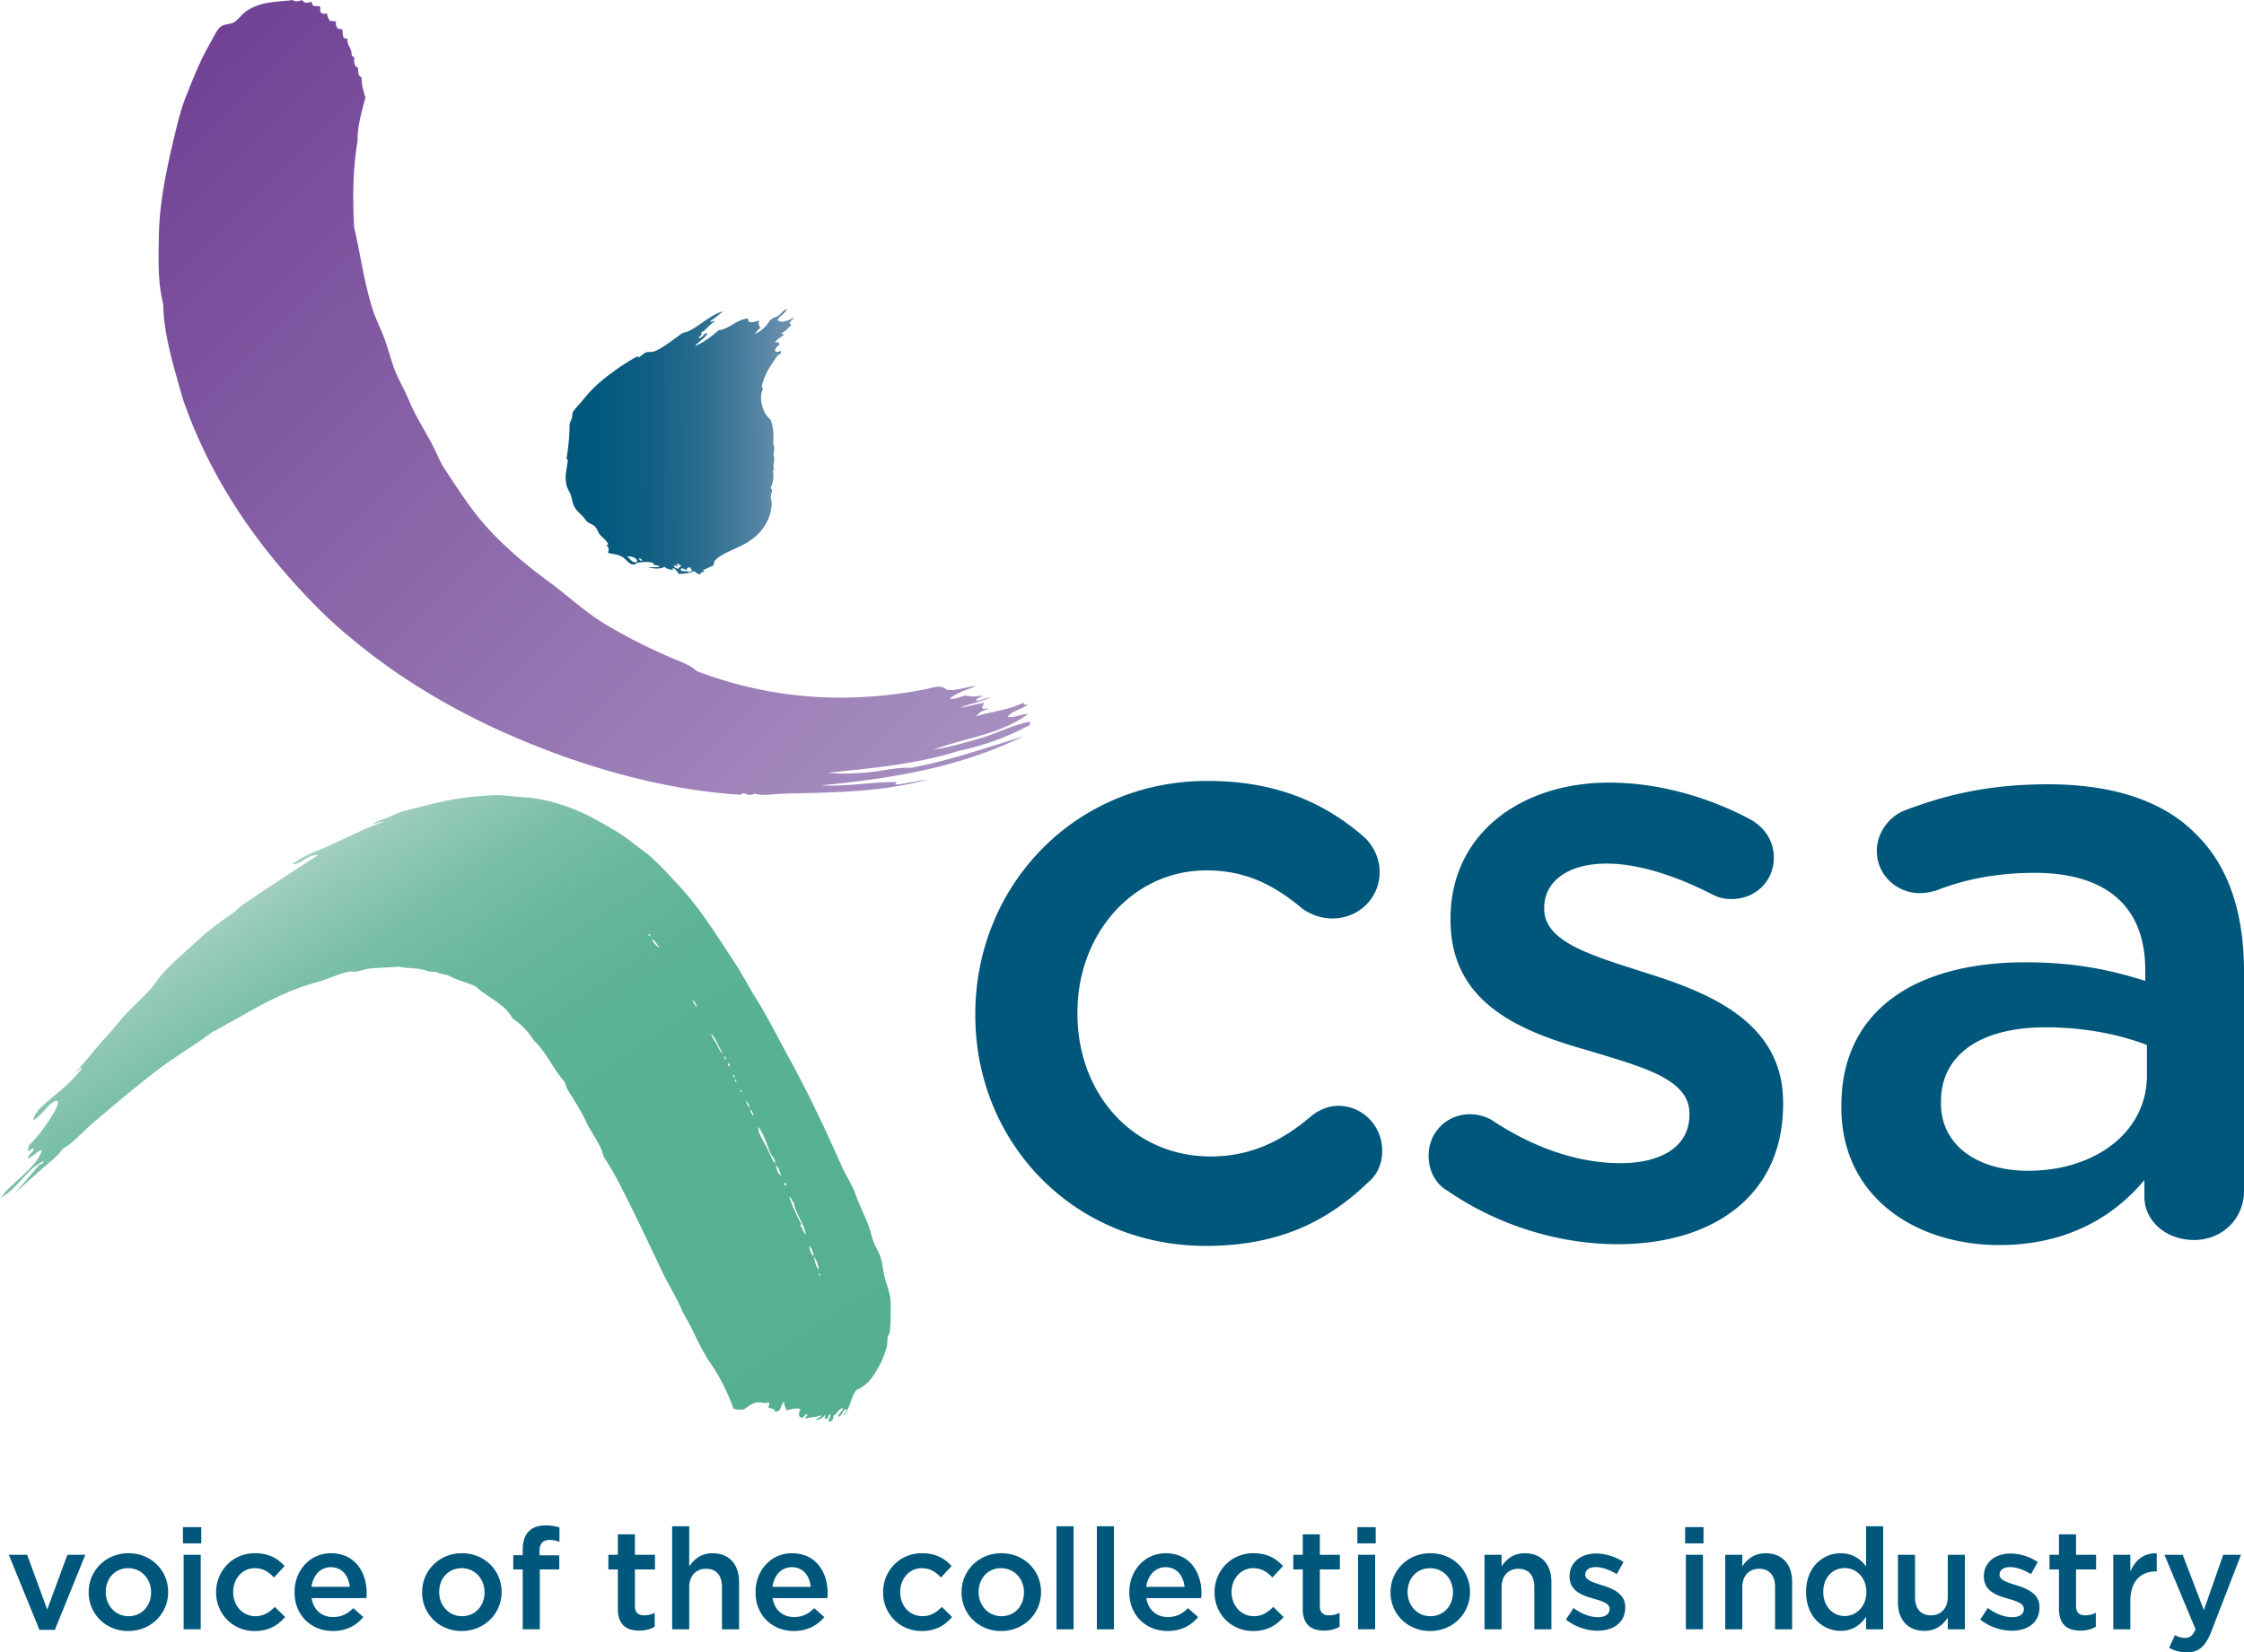
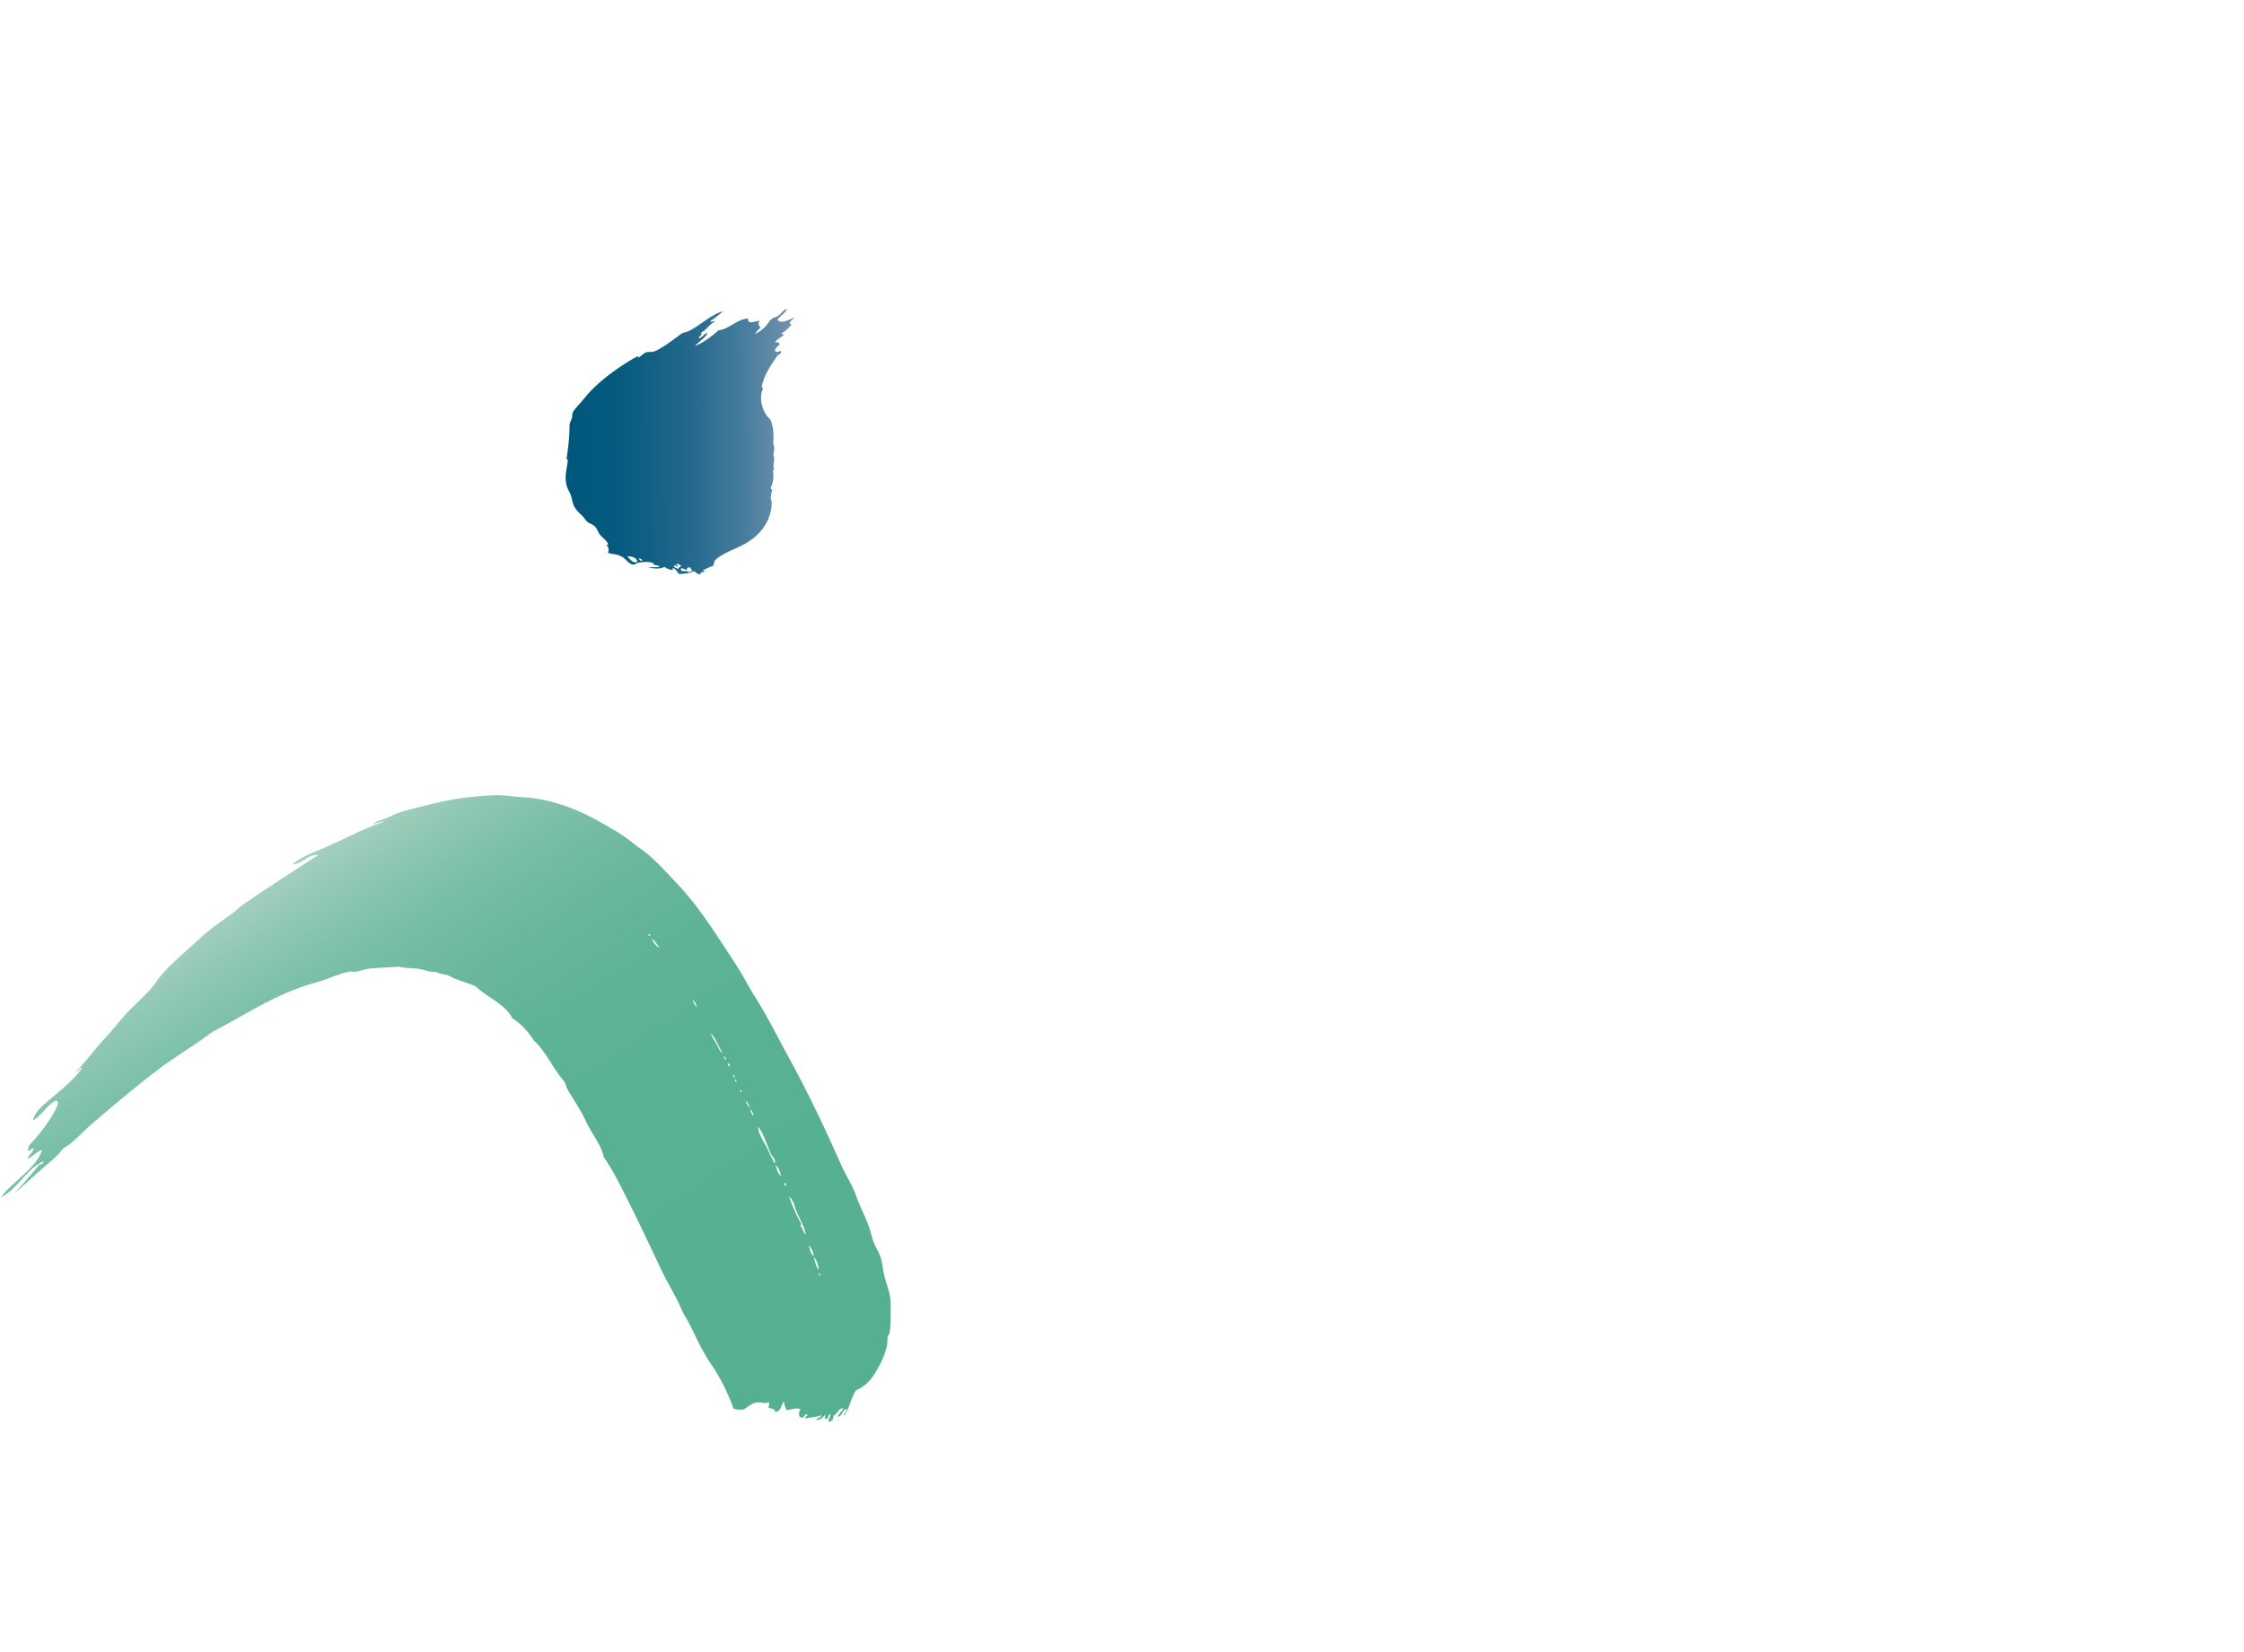
<svg xmlns="http://www.w3.org/2000/svg" viewBox="0 0 300 220.964">
-   <path fill="#00577C" d="M1.177 207.92H3.63l2.683 7.325 2.697-7.325h2.396l-4.073 10.041H5.274L1.177 207.92zm10.677 5.039c0 2.833 2.246 5.154 5.286 5.154 3.078 0 5.342-2.359 5.342-5.192v-.038c0-2.852-2.246-5.173-5.305-5.173s-5.323 2.358-5.323 5.21v.039m8.344 0c0 1.72-1.17 3.172-3.021 3.172-1.771 0-3.04-1.471-3.04-3.209v-.038c0-1.738 1.175-3.171 3.002-3.171 1.795 0 3.059 1.452 3.059 3.209v.037m4.258-6.568h2.453v-2.171h-2.453v2.171zm.094 11.492h2.283v-9.965H24.55v9.965zm4.34-4.924c0 2.833 2.189 5.154 5.154 5.154 1.945 0 3.096-.775 4.078-1.87l-1.381-1.358c-.714.733-1.508 1.245-2.584 1.245-1.757 0-2.983-1.433-2.983-3.209v-.038c0-1.738 1.207-3.171 2.871-3.171 1.151 0 1.884.512 2.584 1.245l1.414-1.527c-.921-1.019-2.091-1.719-3.98-1.719-2.984 0-5.173 2.377-5.173 5.21v.038m10.488-.017c0 3.073 2.227 5.168 5.116 5.168 1.828 0 3.134-.733 4.078-1.865l-1.344-1.189c-.789.771-1.584 1.189-2.697 1.189-1.471 0-2.626-.907-2.871-2.532h7.325c.019-.226.038-.432.038-.639 0-2.871-1.602-5.361-4.774-5.361-2.852 0-4.872 2.34-4.872 5.192v.037m2.265-.738c.207-1.546 1.189-2.626 2.589-2.626 1.508 0 2.377 1.156 2.528 2.626h-5.117zm14.788.755c0 2.833 2.246 5.154 5.286 5.154 3.077 0 5.342-2.359 5.342-5.192v-.038c0-2.852-2.246-5.173-5.304-5.173-3.059 0-5.323 2.358-5.323 5.21v.039m8.344 0c0 1.72-1.17 3.172-3.021 3.172-1.771 0-3.04-1.471-3.04-3.209v-.038c0-1.738 1.17-3.171 3.003-3.171 1.795 0 3.059 1.452 3.059 3.209v.037m5.107 4.925h2.283v-8.002h2.603v-1.889h-2.641v-.545c0-1.038.456-1.513 1.32-1.513.493 0 .888.099 1.344.249v-1.926a6.161 6.161 0 0 0-1.851-.263c-.982 0-1.719.263-2.246.789-.531.531-.813 1.362-.813 2.476v.714h-1.264v1.907h1.264v8.003zm12.714-2.755c0 2.19 1.189 2.927 2.871 2.927.846 0 1.49-.188 2.058-.512v-1.865a3.09 3.09 0 0 1-1.419.338c-.771 0-1.226-.362-1.226-1.245v-4.891h2.683v-1.964H84.88v-2.734h-2.283v2.734h-1.264v1.964h1.264v5.248m7.263 2.759h2.283v-5.629c0-1.546.926-2.471 2.246-2.471 1.362 0 2.133.888 2.133 2.434v5.666h2.284v-6.343c0-2.321-1.302-3.834-3.547-3.834-1.546 0-2.471.813-3.115 1.757v-5.361H89.86v13.781zm11.148-4.946c0 3.073 2.227 5.168 5.117 5.168 1.828 0 3.134-.733 4.078-1.865l-1.344-1.189c-.789.771-1.584 1.189-2.697 1.189-1.471 0-2.626-.907-2.871-2.532h7.325c.019-.226.038-.432.038-.639 0-2.871-1.602-5.361-4.774-5.361-2.852 0-4.872 2.34-4.872 5.192v.037m2.264-.738c.207-1.546 1.189-2.626 2.589-2.626 1.508 0 2.377 1.156 2.528 2.626h-5.117zm14.79.755c0 2.833 2.189 5.154 5.154 5.154 1.94 0 3.091-.775 4.074-1.87l-1.377-1.358c-.714.733-1.508 1.245-2.584 1.245-1.757 0-2.984-1.433-2.984-3.209v-.038c0-1.738 1.208-3.171 2.871-3.171 1.151 0 1.884.512 2.584 1.245l1.414-1.527c-.921-1.019-2.091-1.719-3.98-1.719-2.984 0-5.173 2.377-5.173 5.21v.038m10.488 0c0 2.833 2.246 5.154 5.286 5.154 3.077 0 5.342-2.359 5.342-5.192v-.038c0-2.852-2.246-5.173-5.304-5.173-3.059 0-5.323 2.358-5.323 5.21v.039m8.344 0c0 1.72-1.17 3.172-3.021 3.172-1.776 0-3.04-1.471-3.04-3.209v-.038c0-1.738 1.17-3.171 3.003-3.171 1.795 0 3.059 1.452 3.059 3.209v.037m4.351 4.929h2.284v-13.781h-2.284v13.781zm5.394 0h2.284v-13.781h-2.284v13.781zm4.34-4.946c0 3.073 2.227 5.168 5.117 5.168 1.832 0 3.134-.733 4.078-1.865l-1.344-1.189c-.789.771-1.584 1.189-2.697 1.189-1.471 0-2.622-.907-2.871-2.532h7.325c.019-.226.038-.432.038-.639 0-2.871-1.602-5.361-4.774-5.361-2.852 0-4.872 2.34-4.872 5.192v.037m2.264-.738c.212-1.546 1.189-2.626 2.589-2.626 1.508 0 2.377 1.156 2.528 2.626h-5.117zm9.13.755c0 2.833 2.189 5.154 5.154 5.154 1.94 0 3.091-.775 4.078-1.87l-1.381-1.358c-.719.733-1.508 1.245-2.584 1.245-1.757 0-2.984-1.433-2.984-3.209v-.038c0-1.738 1.208-3.171 2.871-3.171 1.151 0 1.884.512 2.584 1.245l1.414-1.527c-.921-1.019-2.091-1.719-3.98-1.719-2.984 0-5.173 2.377-5.173 5.21v.038m11.793 2.17c0 2.19 1.189 2.927 2.866 2.927.85 0 1.494-.188 2.058-.512v-1.865a3.07 3.07 0 0 1-1.414.338c-.775 0-1.226-.362-1.226-1.245v-4.891h2.678v-1.964h-2.678v-2.734h-2.283v2.734h-1.264v1.964h1.264v5.248m7.298-8.738h2.452v-2.171h-2.452v2.171zm.094 11.492h2.284v-9.965h-2.284v9.965zm4.338-4.924c0 2.833 2.246 5.154 5.286 5.154 3.077 0 5.342-2.359 5.342-5.192v-.038c0-2.852-2.246-5.173-5.304-5.173-3.059 0-5.323 2.358-5.323 5.21v.039m8.344 0c0 1.72-1.17 3.172-3.021 3.172-1.776 0-3.04-1.471-3.04-3.209v-.038c0-1.738 1.17-3.171 3.003-3.171 1.795 0 3.059 1.452 3.059 3.209v.037m4.219 4.926h2.283v-5.624c0-1.546.926-2.471 2.246-2.471 1.358 0 2.133.888 2.133 2.434v5.662h2.284v-6.343c0-2.321-1.302-3.829-3.547-3.829-1.546 0-2.471.813-3.115 1.752v-1.546h-2.283v9.965zm10.884-1.302c1.245.982 2.814 1.489 4.228 1.489 2.077 0 3.703-1.038 3.703-3.129v-.038c0-1.795-1.645-2.457-3.101-2.908-1.17-.381-2.246-.681-2.246-1.395v-.038c0-.587.512-1.001 1.4-1.001.827 0 1.851.357 2.814.94l.902-1.621c-1.057-.7-2.415-1.132-3.66-1.132-1.983 0-3.552 1.151-3.552 3.04v.038c0 1.908 1.645 2.509 3.115 2.927 1.17.357 2.232.62 2.232 1.395v.038c0 .658-.568 1.076-1.55 1.076-1.02 0-2.19-.418-3.265-1.226l-1.02 1.545m15.937-10.192h2.457v-2.171h-2.457v2.171zm.099 11.492h2.284v-9.965h-2.284v9.965zm5.263.002h2.283v-5.624c0-1.546.926-2.471 2.246-2.471 1.358 0 2.133.888 2.133 2.434v5.662h2.284v-6.343c0-2.321-1.302-3.829-3.547-3.829-1.546 0-2.471.813-3.115 1.752v-1.546h-2.283v9.965zm10.806-4.964c0 3.303 2.283 5.173 4.628 5.173 1.621 0 2.659-.832 3.397-1.87v1.663h2.284v-13.781h-2.284v5.361c-.719-.925-1.757-1.757-3.397-1.757-2.378 0-4.628 1.87-4.628 5.173v.038m8.062 0c0 1.908-1.363 3.19-2.89 3.19-1.546 0-2.871-1.264-2.871-3.19v-.038c0-1.983 1.306-3.19 2.871-3.19 1.527 0 2.89 1.264 2.89 3.19v.038m4.221 1.34c0 2.321 1.301 3.829 3.547 3.829 1.551 0 2.476-.808 3.115-1.752v1.546h2.284v-9.966h-2.284v5.624c0 1.55-.926 2.476-2.246 2.476-1.358 0-2.133-.888-2.133-2.438v-5.662h-2.283v6.343m10.997 2.322c1.245.982 2.814 1.489 4.228 1.489 2.077 0 3.698-1.038 3.698-3.129v-.038c0-1.795-1.64-2.457-3.091-2.908-1.17-.381-2.246-.681-2.246-1.395v-.038c0-.587.508-1.001 1.395-1.001.832 0 1.851.357 2.81.94l.907-1.621c-1.057-.7-2.415-1.132-3.66-1.132-1.983 0-3.552 1.151-3.552 3.04v.038c0 1.908 1.645 2.509 3.12 2.927 1.17.357 2.227.62 2.227 1.395v.038c0 .658-.568 1.076-1.55 1.076-1.02 0-2.19-.418-3.265-1.226l-1.021 1.545m10.529-1.454c0 2.19 1.189 2.927 2.871 2.927.846 0 1.49-.188 2.058-.512v-1.865a3.09 3.09 0 0 1-1.419.338c-.771 0-1.226-.362-1.226-1.245v-4.891h2.683v-1.964h-2.683v-2.734h-2.283v2.734h-1.264v1.964h1.264v5.248m7.261 2.756h2.283v-3.792c0-2.645 1.4-3.947 3.397-3.947h.132v-2.415c-1.753-.075-2.904.944-3.529 2.434v-2.246h-2.283v9.966zm7.47 2.473c.7.376 1.4.606 2.358.606 1.607 0 2.495-.757 3.284-2.795l3.966-10.248h-2.378l-2.589 7.4-2.828-7.4h-2.439l4.158 9.966c-.381.869-.78 1.151-1.419 1.151-.47 0-.925-.151-1.339-.381l-.774 1.701M130.39 135.803v-.225c0-16.929 13.09-31.146 31.033-31.146 9.369 0 15.801 3.044 20.88 7.447.902.789 2.142 2.481 2.142 4.741 0 3.495-2.824 6.207-6.319 6.207-1.691 0-3.162-.676-4.064-1.353-3.496-2.937-7.335-5.079-12.752-5.079-9.933 0-17.267 8.575-17.267 18.959v.225c0 10.609 7.335 19.071 17.831 19.071 5.417 0 9.594-2.142 13.32-5.305.789-.676 2.142-1.466 3.721-1.466 3.275 0 5.869 2.711 5.869 5.981 0 1.804-.676 3.27-1.917 4.29-5.304 5.079-11.737 8.462-21.669 8.462-17.718-.001-30.808-13.88-30.808-30.809m63.193 23.474c6.883 4.741 15.124 7.109 22.684 7.109 12.414 0 22.116-6.207 22.116-18.733v-.225c0-10.722-9.815-14.673-18.507-17.38-6.996-2.255-13.428-4.064-13.428-8.467v-.221c0-3.388 3.045-5.873 8.354-5.873 4.172 0 9.139 1.583 13.992 4.064.902.451 1.579.676 2.706.676 3.162 0 5.643-2.368 5.643-5.53 0-2.368-1.353-4.172-3.275-5.192-5.751-3.045-12.409-4.849-18.728-4.849-11.849 0-21.218 6.883-21.218 18.169v.226c0 11.398 9.82 15.007 18.62 17.492 6.996 2.143 13.315 3.721 13.315 8.349v.225c0 3.951-3.383 6.432-9.251 6.432-5.417 0-11.398-1.917-17.154-5.756a5.952 5.952 0 0 0-2.932-.789c-3.162 0-5.53 2.481-5.53 5.53 0 2.262 1.127 3.954 2.593 4.743m93.44-15.462c0 7.56-6.883 12.752-15.914 12.752-6.545 0-11.624-3.27-11.624-9.026v-.225c0-6.207 5.192-9.933 13.992-9.933 5.417 0 10.045 1.015 13.546 2.368v4.064m-40.853 4.29c0 11.962 9.932 18.394 21.106 18.394 9.138 0 15.345-3.838 19.409-8.692v2.26c0 3.045 2.706 5.756 6.658 5.756 3.721 0 6.658-2.824 6.658-6.545v-29.342c0-7.79-2.03-14.11-6.432-18.395-4.177-4.29-10.835-6.658-19.748-6.658-7.79 0-13.541 1.353-19.184 3.495-2.035.789-3.726 2.937-3.726 5.417 0 3.162 2.594 5.643 5.756 5.643.677 0 1.353-.113 2.143-.338 3.726-1.466 8.011-2.373 13.207-2.373 9.59 0 14.781 4.515 14.781 12.982v1.466c-4.628-1.466-9.369-2.486-16.027-2.486-14.556 0-24.601 6.324-24.601 19.189v.227" />
  <linearGradient id="a" x1="32.868" x2="88.445" y1="119.564" y2="205.146" gradientUnits="userSpaceOnUse">
    <stop offset="0" style="stop-color:#a5d0c0" />
    <stop offset=".059" style="stop-color:#90c8b4" />
    <stop offset=".142" style="stop-color:#7abfa7" />
    <stop offset=".239" style="stop-color:#69b89d" />
    <stop offset=".36" style="stop-color:#5eb396" />
    <stop offset=".53" style="stop-color:#57b192" />
    <stop offset="1" style="stop-color:#55b091" />
  </linearGradient>
  <path fill="url(#a)" d="M109.475 170.32c.183-.005.085.207.272.207-.038.042-.08.061-.117.061-.113 0-.202-.15-.155-.268m-.686-2.283c.371.442.601 1.015.653 1.734-.362-.324-.489-1.119-.653-1.734m-.682-1.466c.418.319.592.827.681 1.409-.45-.295-.478-.92-.681-1.409m-1.085-2.598c-.042-.169.127-.169.08-.338-.611-1.123-1.165-2.293-1.579-3.575.348.127.305.564.587.757.31 1.565 1.377 2.819 1.607 4.28-.357-.278-.366-.833-.695-1.124m-2.218-5.756c.301-.024.296.188.32.371-.131-.094-.357-.131-.32-.371m-1.099-2.382c.456.301.521.911.742 1.405-.394-.141-.601-.884-.742-1.405m-1.301-2.589c-.418-.789-1.085-1.762-1.024-2.551.714.911 1.137 2.391 1.658 3.575.193.437.724.771.54 1.301-.456-.695-.723-1.484-1.174-2.325m-2.124-4.929c.272.202.357.55.503.86-.231-.028-.451-.517-.503-.86m-.559-1.137c.038.014.489.578.493.973-.225-.277-.414-.578-.493-.973m-.813-1.451c.155.052.239.155.258.324-.206-.01-.197-.198-.258-.324m-.686-1.297c.155-.183.263.103.198.268-.165-.015-.053-.24-.198-.268m-.169-.653c.174.024.141.197.192.319-.197-.005-.291-.235-.192-.319m-.728-1.626c.122.132.296.221.244.484-.202-.066-.292-.211-.244-.484m-.569-.911c.197.085.31.244.315.484-.188-.099-.245-.292-.315-.484m-.945-1.617c-.254-.451-.658-.907-.742-1.405.7.738.996 1.799 1.574 2.641-.427-.207-.578-.775-.832-1.236m-3.241-5.981c.277.282.488.625.629 1.015-.362-.216-.479-.634-.629-1.015m-5.413-8.049c.522.254.672.794 1.048 1.17-.386-.155-.855-.695-1.048-1.17m-.517-.535c.028-.066.127-.089.15-.169.122.009.15.089.122.211a.332.332 0 0 1-.085.014c-.079 0-.116-.042-.187-.056m-20.593-18.714a53.944 53.944 0 0 0-3.209.244c-2.58.282-4.76.822-6.968 1.391-1.095.286-2.19.507-3.19.963-.507.226-.907.432-1.419.606-.474.164-1.038.319-1.367.667.46-.099 1.071-.395 1.48-.338-3.181 1.043-5.995 2.725-8.998 3.9-1.222.484-2.335 1.052-3.308 1.795 1.395-.014 1.987-1.311 3.486-1.245-3.392 2.213-6.85 4.417-10.078 6.649-.484.329-.841.761-1.32 1.099-1.583 1.118-3.19 2.251-4.529 3.495-1.696 1.588-3.397 2.97-4.872 4.614-.663.742-1.118 1.565-1.814 2.279a52.978 52.978 0 0 1-2.063 2.077c-1.452 1.353-2.532 2.904-3.89 4.346-1.33 1.428-2.434 3.002-3.82 4.407.385-.024.465-.592.803-.475-1.339 1.922-3.402 3.374-5.173 4.957-.62.554-1.25 1.278-1.381 2.044 1.269-.676 1.889-2.18 3.153-2.664.334.31.085.813-.226 1.381a22.134 22.134 0 0 1-3.491 4.67c.019.258-.141.381-.108.667.108.075.24-.028.376-.131.136-.108.282-.212.409-.122-.193.507-.672.78-.85 1.297.827-.23 1.081-.921 1.955-1.123-.62 1.71-1.973 2.8-3.242 3.994-.907.851-1.889 1.626-2.392 2.636.211-.432.719-.62 1.104-.93 1.677-1.353 2.782-3.289 4.708-4.219.019.343-.334.39-.587.517-1.099 1.302-2.18 2.613-3.364 3.834.987-.846 1.973-1.72 2.941-2.603.973-.888 2.025-1.715 2.941-2.598.272-.268.385-.554.676-.799.254-.221.601-.371.869-.592 1.109-.907 2.105-1.978 3.242-2.951 2.791-2.382 5.695-4.84 8.64-7.081 2.349-1.79 4.849-3.2 7.189-4.985 3.918-2.025 7.865-4.713 12.62-6.258.78-.258 1.565-.432 2.335-.705.841-.301 2.65-1.052 3.613-1.142.089-.005.183.005.282.019.113.019.226.028.343.009.616-.094 1.189-.329 1.832-.409 1.348-.164 2.645-.127 3.914-.272.771.225 1.95.164 2.828.329.7.122 1.292.451 2.133.352.413.263 1.052.352 1.635.479 1.085.629 2.542.954 3.721 1.499 1.551 1.494 3.909 2.326 4.887 4.261 1.226.785 2.128 1.809 2.88 2.97 1.687 1.574 2.561 3.81 4.097 5.511.16.503.31.912.55 1.302.757 1.222 1.668 2.612 2.382 4.144.658 1.419 2.011 3.077 2.288 4.59 1.236 1.809 2.161 3.688 3.124 5.605 1.668 3.294 3.223 6.653 4.802 9.951.742 1.541 1.762 3.153 2.424 4.694.263.62.602 1.184.935 1.781.747 1.33 1.391 2.927 2.1 4.102.239.395.418.799.695 1.179 1.367 1.903 2.453 4.083 3.289 6.371.357.113.804.169 1.377.103.54-.343 1.081-.897 1.87-.954.188-.014.366.019.545.047.301.042.592.089.916-.052.127.211-.009.47-.047.714.211.169.935.052.865.573.93-.038.742-.963 1.203-1.377.056.432.211.78.343 1.147.785-.108 1.142-.362 1.884-.136-.258.343-.296.916 0 1.104.428.197.465-.357.794-.423.404.136-.381.362-.103.564.738-.188 1.64-.179 2.114-.475-.089.352-.512.442-.803.639.587.122 1.019-.352 1.292-.662.127.136-.319.559.174.55.32-.052.193-.714.517-.578.019.39-.277.629-.263.949.695-.033.653-.507.672-.803.554-.207.695-1.034 1.32-.987-.221.404-.554.724-.766 1.132.747-.028.573-1.081 1.241-.982-.108.334-.39.54-.475.893.897-.916.977-2.471 1.748-3.491 1.635-.587 2.584-2.302 3.284-3.665.301-.582.583-1.414.742-1.959.16-.517.089-1.034.169-1.499.024-.155.197-.305.239-.503.216-1.175.122-2.603.151-3.641.056-1.438-.498-2.631-.804-3.829-.183-.738-.258-1.518-.479-2.405-.155-.667-.597-1.363-.907-2.053-.324-.724-.442-1.513-.7-2.237-.526-1.447-1.259-2.814-1.752-4.229-.484-1.391-1.362-2.673-1.969-4.055-1.889-4.271-3.735-8.194-5.845-12.216-.695-1.316-1.414-2.608-2.119-3.933-1.156-2.18-2.372-4.496-3.698-6.573-.456-.728-.883-1.518-1.315-2.265-.888-1.56-1.88-3.035-2.786-4.407-1.922-2.927-3.712-5.62-6.226-8.288-1.142-1.212-2.316-2.532-3.66-3.707-.639-.559-1.419-1.048-2.124-1.621-1.457-1.189-2.894-1.973-4.614-2.951-2.542-1.447-6.127-2.974-10.012-3.223-1.311-.08-2.547-.282-3.646-.282-.125.001-.247.006-.369.011" />
  <linearGradient id="b" x1="17.624" x2="118.731" y1="15.43" y2="116.537" gradientUnits="userSpaceOnUse">
    <stop offset="0" style="stop-color:#714295" />
    <stop offset="1" style="stop-color:#a890c1" />
  </linearGradient>
-   <path fill="url(#b)" d="M39.129 0c-2.175.32-4.196.099-6.287 1.551-.489.334-.832.898-1.358 1.292-.615.484-1.428.291-2.02.757-.465.366-1.043 1.607-1.457 2.33-1.273 2.208-2.274 4.793-3.134 6.935-.606 1.518-1.02 3.12-1.391 4.661-1.109 4.628-2.161 9.312-2.241 13.893-.052 3.12-.183 6.244.578 9.237.066 4.201 1.433 8.401 2.594 12.606 3.218 9.359 8.725 18.531 17.704 27.674 1.912 1.945 3.425 3.28 5.699 5.126 6.212 5.065 13.057 8.974 19.405 11.817 10.572 4.741 21.669 7.776 31.748 8.401.07.005.136-.047.211-.108.066-.056.132-.108.207-.108.277.089.554.183.832.272.211-.122.437-.019.644-.211 1.175.352 2.406.052 3.693.019 6.39-.174 13.02-.15 19.377-1.87-1.409.136-2.8.559-4.205.639-.132-.118.155-.221.197-.329-1.536-.019-3.063.113-4.59.24-1.847.155-3.693.31-5.554.202 9.068-.902 18.117-2.237 27.016-6.554-5.013 1.546-10.022 3.294-15.063 4.219-1.832-.136-4.036.475-5.953.62-1.757.136-3.416.188-5.168.033 5.916-.611 11.84-1.128 17.69-2.96a34.62 34.62 0 0 0 9.449-3.486c-.235-.132.094-.254-.075-.381-2.222.399-4.252 1.499-6.413 2.147-2.18.648-4.299 1.25-6.451 1.593 3.97-1.56 8.744-1.936 12.653-4.774-.409-.014-.818.094-1.222.202-.508.141-1.015.272-1.537.164.883-.977 1.809-.865 2.688-1.668a.65.65 0 0 0-.235.024c-.169.042-.296.085-.315-.244-2.091 1.029-4.224 1.165-6.32 1.823.296-.555 1.081-.813 1.579-.973-.033-.108-.155-.075-.301-.042-.174.038-.385.075-.526-.122.061-.216.225-.437.291-.658-1.043.118-2.072.507-3.12.639 1.099-.531 2.683-.719 3.951-1.391-.634.066-1.245.479-1.875.479.066-.442.625-.437.888-.705-.752.108-1.513.23-2.288-.009-.714.113-1.419.592-2.152.423.93-.818 2.331-1.184 3.453-1.663-.474-.014-1.029.127-1.602.263-.747.169-1.527.348-2.241.206-.855-.771-1.908-.225-3.04-.014-9.961 1.87-20.035 1.461-30.413-2.476-.883-.846-2.269-1.297-3.571-1.856-3.03-1.32-6.207-2.89-9.218-4.778-2.302-1.438-4.623-3.604-7.006-5.342-2.866-2.1-5.652-4.426-8.189-7.207-2.166-2.368-3.942-5.187-5.666-7.795-.672-1.001-1.123-2.246-1.752-3.425-1.067-1.987-2.265-3.886-3.068-5.826-.526-1.269-1.212-2.448-1.705-3.594-.597-1.386-1.024-3.223-1.598-4.736-.493-1.297-1.085-2.452-1.499-3.693-1.165-3.604-1.649-7.386-2.514-11.088-.197-3.853-.193-7.715.461-11.568-.038-1.936.54-3.872 1.057-5.803-.301-.888-.54-1.781-.512-2.659-.489-.244-.517-.855-.446-1.259-.216-.174-.352-.183-.456-.437a1.598 1.598 0 0 1-.047-.972c-.221-.108-.291-.174-.399-.376.085-.733-.705-1.461-.545-2.18-.855.207-.541-1.019-.719-1.203-.132-.141-.461 0-.597-.165a1.034 1.034 0 0 1-.211-.921c-.296-.061-.583.019-.879-.113-.113-.291-.357-.583-.263-.874-.127-.061-.244-.047-.362-.038-.136.014-.268.028-.399-.071-.442-.268-.056-.676-.263-.869-.085-.08-.235-.075-.395-.07-.305.005-.653.009-.667-.536a1.72 1.72 0 0 0-.395.038c-.334.056-.686.108-.874-.315-.429.094-.857.338-1.303-.01z" />
  <linearGradient id="c" x1="75.607" x2="106.253" y1="59.127" y2="59.029" gradientUnits="userSpaceOnUse">
    <stop offset="0" style="stop-color:#00577c" />
    <stop offset=".18" style="stop-color:#04597e" />
    <stop offset=".366" style="stop-color:#116084" />
    <stop offset=".556" style="stop-color:#256a8d" />
    <stop offset=".747" style="stop-color:#427a9a" />
    <stop offset=".938" style="stop-color:#678dab" />
    <stop offset="1" style="stop-color:#7594b1" />
  </linearGradient>
  <path fill="url(#c)" d="M90.657 75.716c-.061-.151-.178-.141-.282-.155.146-.268.315-.15.479-.028.094.066.188.131.277.127-.193.127-.319.174-.465.414-.197-.075-.601-.179-.564-.465.174.005.305.113.484.113.024-.001.048-.001.071-.006m-5.295-1.029c.198.014.414-.024.489.291a.406.406 0 0 1-.099.014c-.169.001-.268-.178-.39-.305m-1.532-.253c.343-.08 1.297.047 1.363.686a.73.73 0 0 1-.291.071c-.456-.001-.7-.541-1.072-.757m20.105-32.143c-.197.113-.409.146-.601.258-.498.301-.615.667-.864.949-.465.521-1.015.944-1.551 1.179.235-.286.381-.611.775-.836-.286-.296-.371-.709-.132-.94-.16-.005-.366.047-.578.099-.503.127-1.029.249-.982-.414-1.551.132-2.58 1.466-3.933 1.579-.912.832-2.232 1.785-3.148 2.091.423-.526 1.438-1.09 1.668-1.724-.47.042-.7.634-1.175.724.014-.366.573-.399.301-.771.827-.409.987-1.067 1.851-1.452-.056-.113-.179-.071-.296-.033-.127.047-.258.094-.305-.066.616-.395 1.283-.944 1.701-1.311-1.799.522-3.101 1.969-4.666 2.683-.324.15-.667.15-.926.338-.827.601-2.274 1.738-3.355 2.246-.582.277-1.005.122-1.315.221-.395.132-.714.582-1.128.705-.028-.075.038-.113-.014-.202-2.598 1.442-5.413 3.514-7.005 5.479-.522.662-1.198 1.358-1.546 1.818-.287.385-.137.714-.296 1.128-.108.296-.277.526-.272.832-.005 1.442-.169 2.998-.399 4.45.033.122.122.099.169.211-.132 1.236-.484 2.185-.155 3.411.131.489.357.785.498 1.132.202.503.258 1.085.447 1.513.282.644.761 1.01 1.212 1.466.216.221.371.536.611.733.272.23.667.305.958.578.357.319.442.771.705 1.109.263.366.893.775 1.132 1.283-.08.164-.141.009-.216.164.324.287.329.757.15 1.001.587.202 1.254.141 1.959.568.639.395 1.156 1.475 1.973.775.771-.113 1.532-.211 2.152.052.042.437.771.132.794.507-.461.052-1.151-.005-1.461.075.658.094 1.485.282 2.171-.099.296.258.639.39 1.029.404.254 0-.056-.221.094-.259.385.188.545.479.785.804.446.028.949-.075 1.438-.136-.108-.319-.813-.207-1.189-.268.324-.085-.169-.178.024-.286.15-.094.338-.019.498.052.216.099.376.193.315-.127.178-.118.296-.08.451-.122.052.263.202.315.291.517a.276.276 0 0 1-.207.019.236.236 0 0 0-.207.019c.16.258.362.108.559-.038.536.197.597.681 1.095.235a.496.496 0 0 1-.226-.038c.179-.085.564-.024.625-.207-.066.005-.338-.047-.202-.122.319-.15 1.005-.503 1.315-.578.038-.042.16-.47.202-.667.93-1.005 2.706-1.532 3.998-2.246 2.344-1.278 3.693-3.393 3.627-5.709-.258-.606 0-1.029.052-1.518-.019-.188-.155-.117-.192-.272.362-.686.432-1.48.324-2.349.085-.033.118-.089.15-.141-.277-.695.226-1.315-.103-1.87.056-.47.235-1.062-.014-1.494.066-1.034.085-2.222-.39-3.322-1.005-.785-1.621-2.857-.982-4.05-.052-.118-.104-.24-.155-.352.296-1.536 1.203-2.833 2.1-4.13.249-.169.606-.291.446-.62-.23.047-.573.272-.785-.009.019-.357.329-.601.625-.846-.108-.381-.286-.296-.625-.296.263-.404.832-.695 1.245-1.043-.127-.061-.315.052-.371-.193.597-.235.912-.728 1.311-1.071-.056-.146-.178-.131-.211-.334.15-.258.461-.451.615-.7-.719.319-1.658.916-2.265.352.385-.653 1.076-.832 1.273-1.485-.524.137-.791.71-1.271.987" />
</svg>